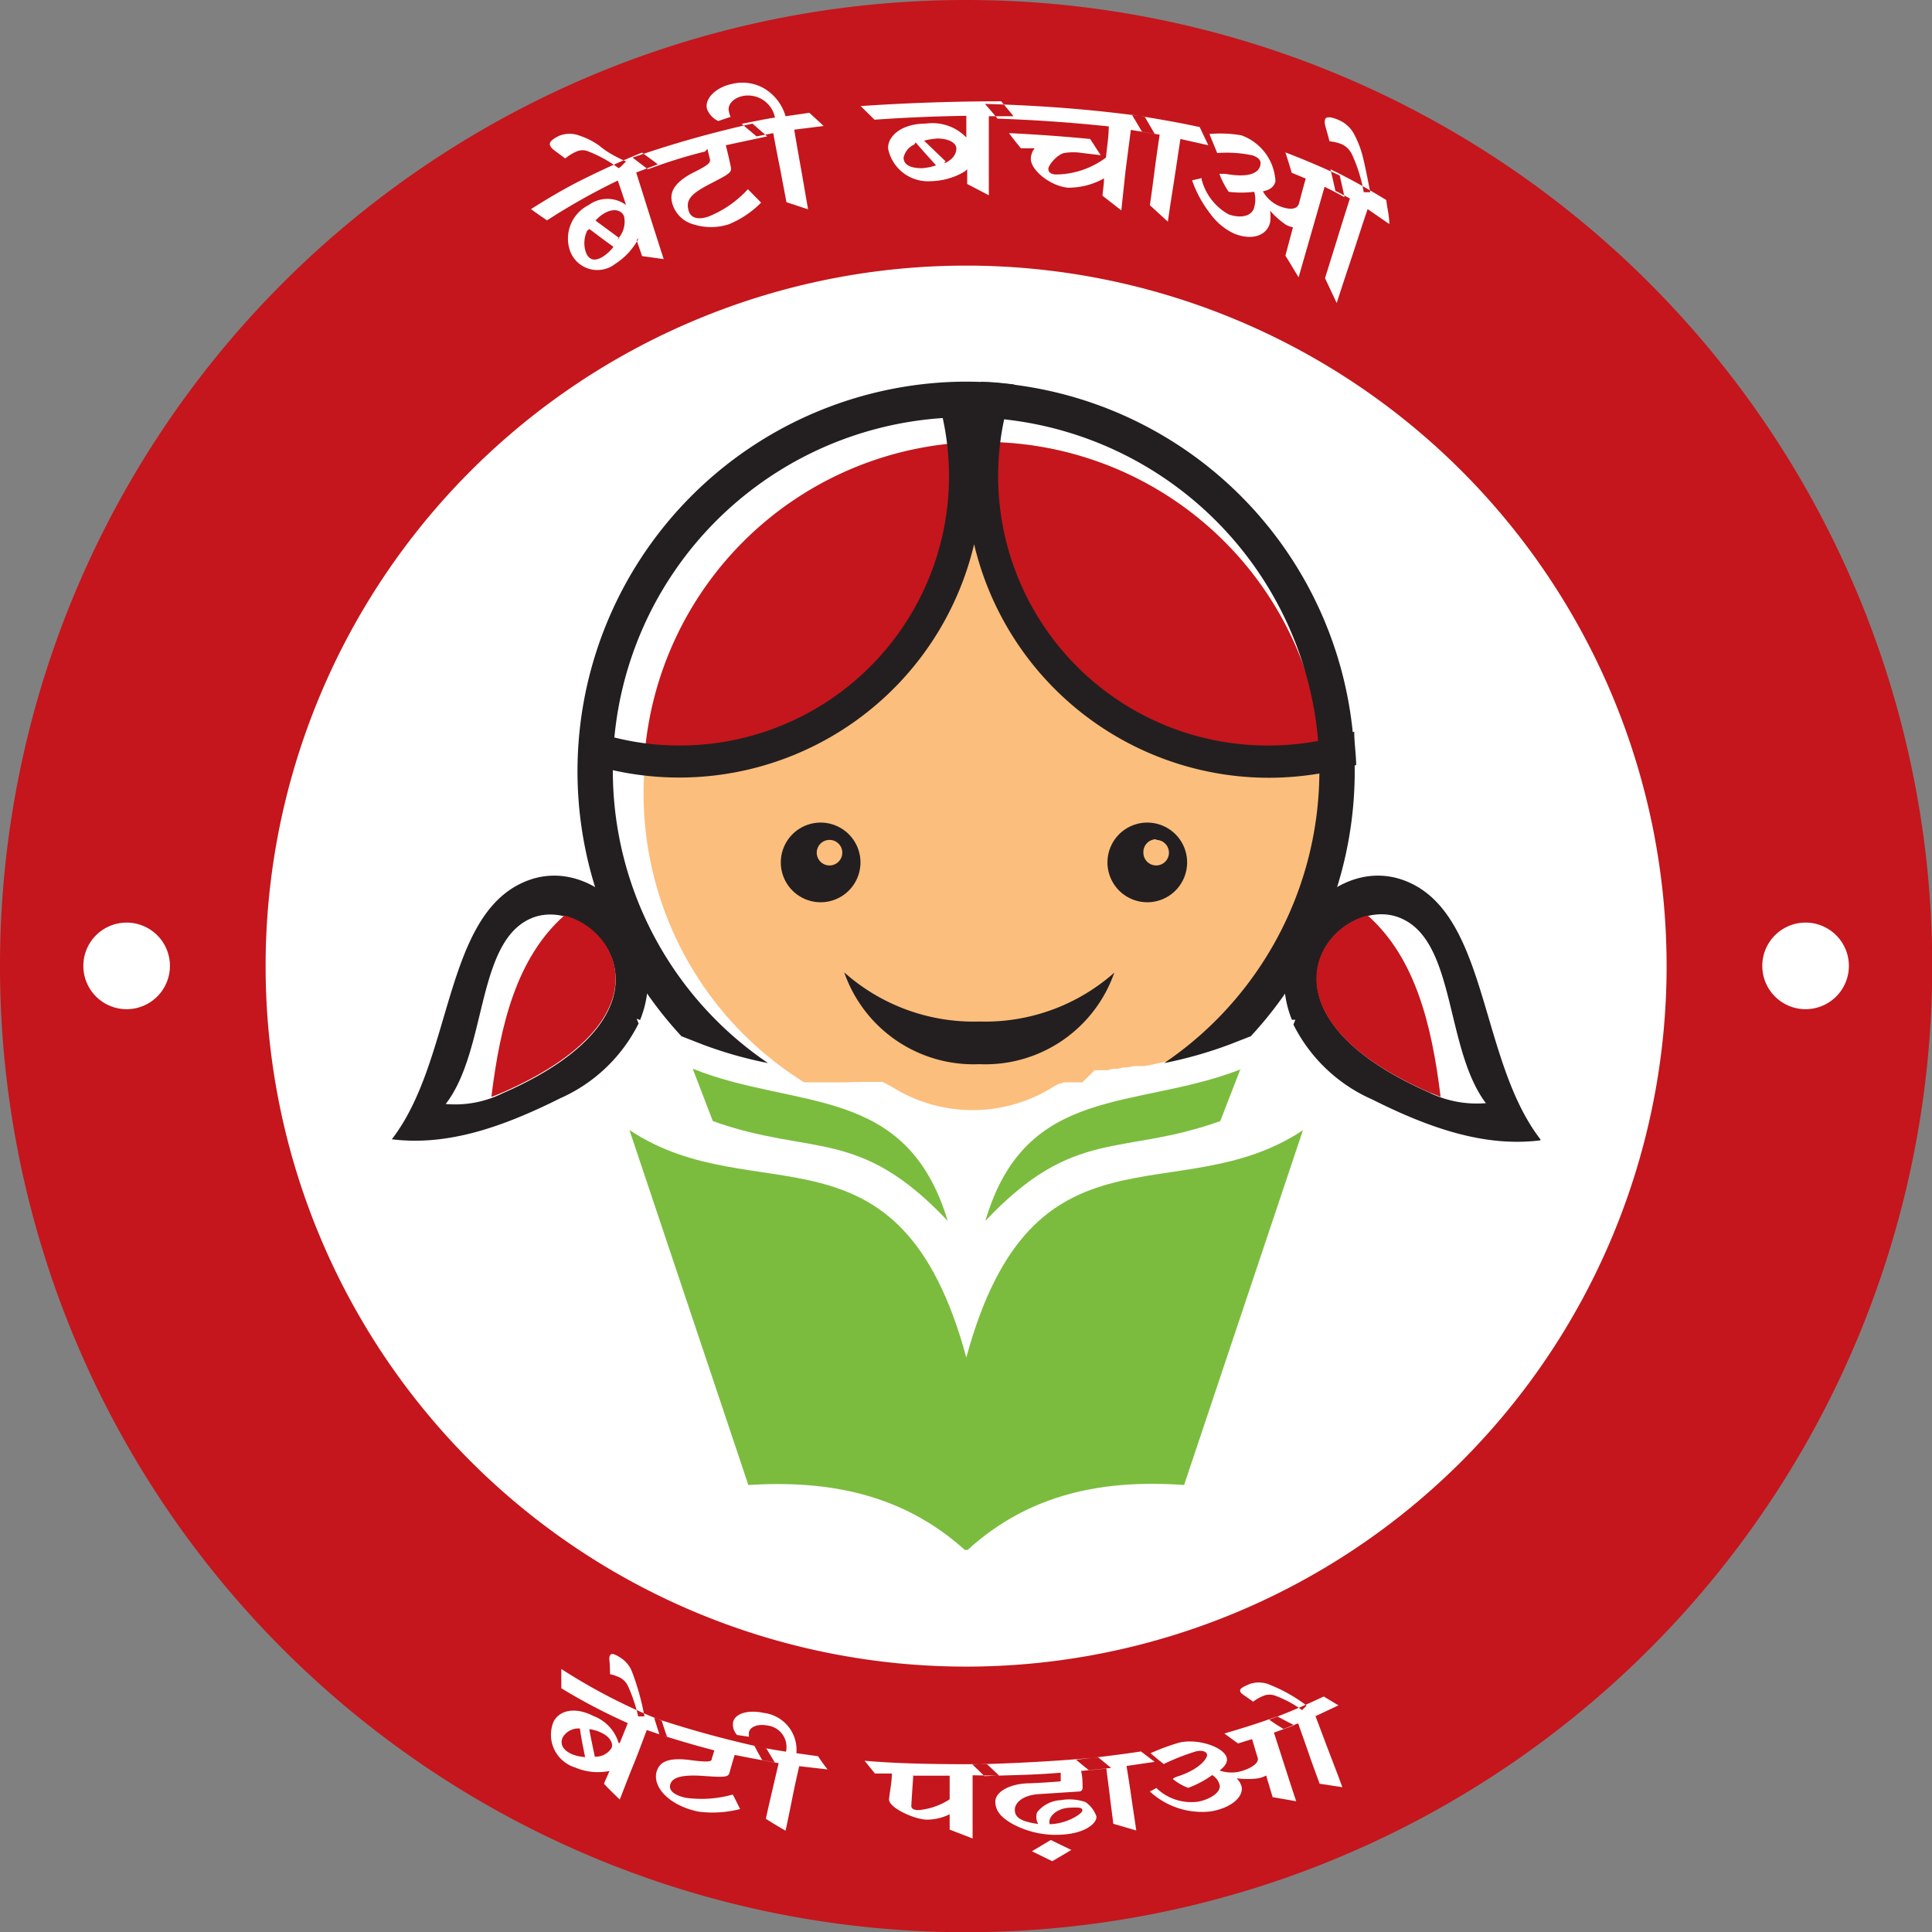
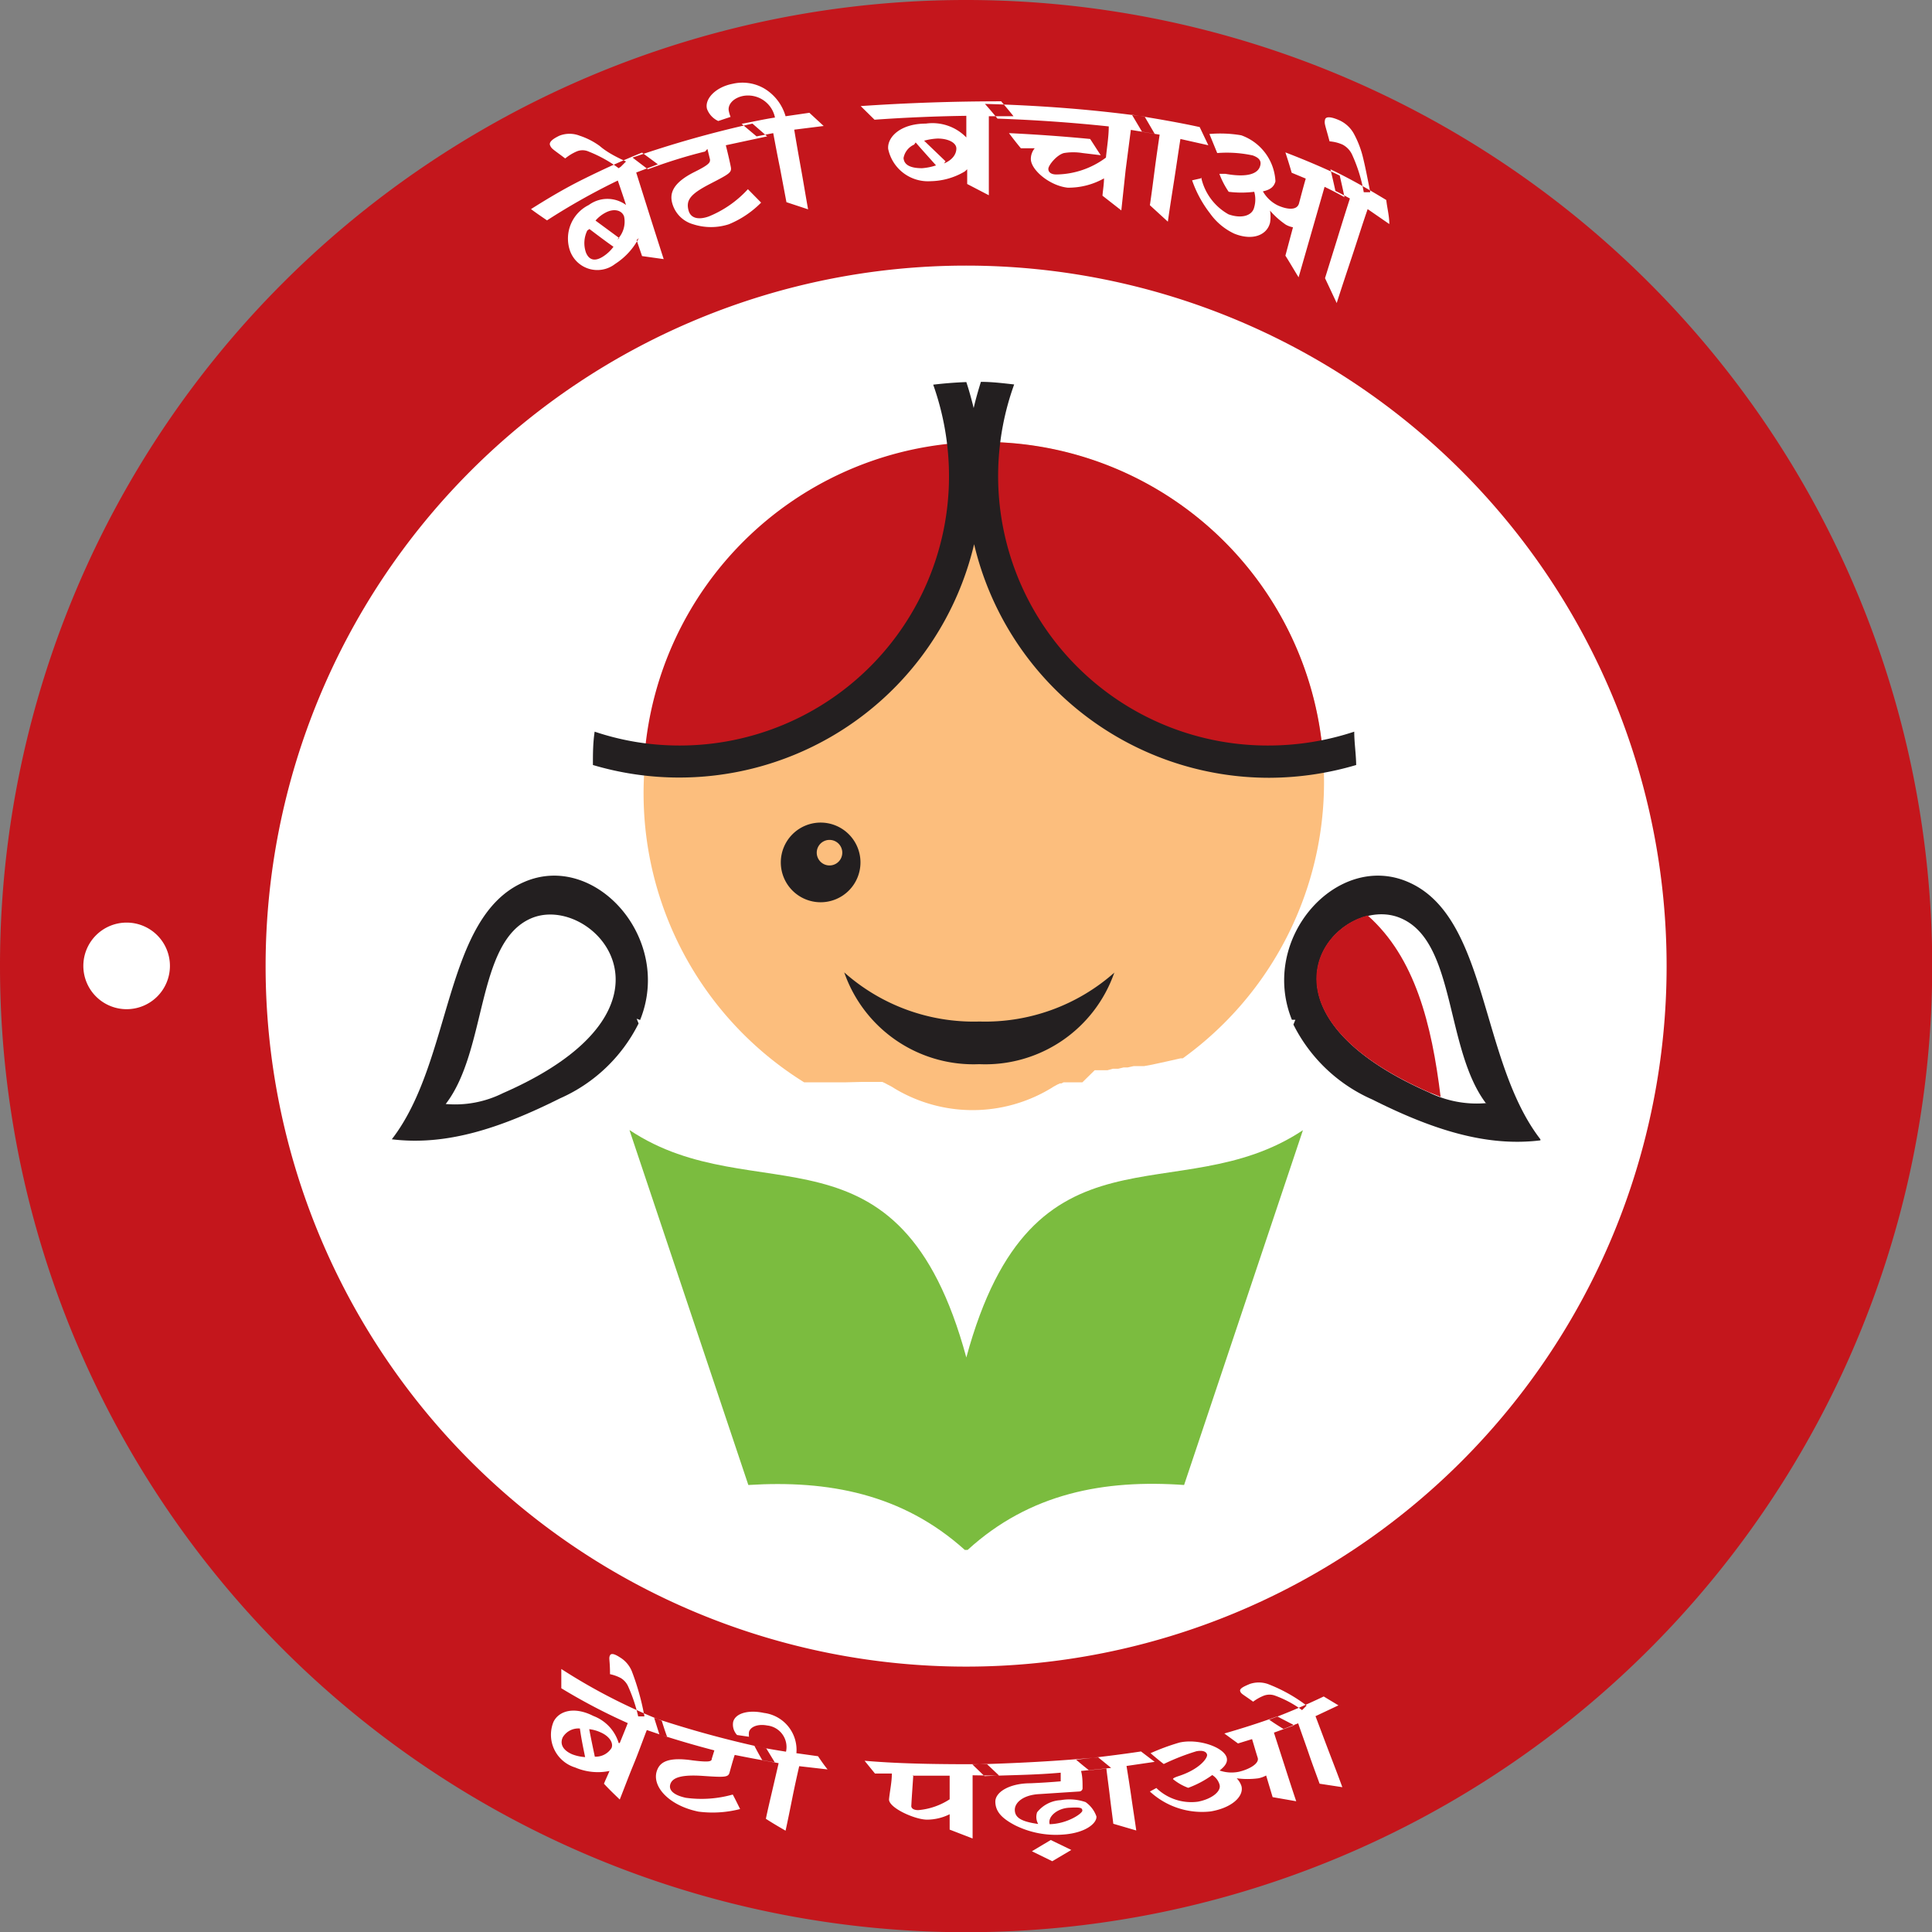
<svg xmlns="http://www.w3.org/2000/svg" id="Layer_1" data-name="Layer 1" viewBox="0 0 89.25 89.25">
  <rect x="0" y="0" width="89.25" height="89.25" fill="#808080" stroke="none" />
  <defs>
    <style>.cls-1{fill:#c4161c;}.cls-1,.cls-2,.cls-3,.cls-4,.cls-5{fill-rule:evenodd;}.cls-2{fill:#fff;}.cls-3{fill:#fcbe7d;}.cls-4{fill:#231f20;}.cls-5{fill:#7bbc3f;}</style>
  </defs>
  <path class="cls-1" d="M44.63,2A44.63,44.63,0,1,1,0,46.63,44.62,44.62,0,0,1,44.63,2" transform="translate(0 -2)" />
  <path class="cls-2" d="M44.63,14.27A32.36,32.36,0,1,1,12.27,46.63,32.36,32.36,0,0,1,44.63,14.27" transform="translate(0 -2)" />
  <path class="cls-3" d="M45.45,22.42a15.72,15.72,0,0,1,9.19,28.47l-.1,0h0l-.62.14h0l-.69.15h0l-.38.07,0,0-.09,0h0l-.11,0h0l-.08,0h-.11l-.09,0h0l-.27.06h0l-.09,0h0l-.1,0h0l-.25.06h0l-.11,0h0l-.13,0-.26.07h0l-.11,0h0l-.12,0h0l-.1,0h0l-.08,0h-.08l-.1,0h0L50,52h0l-.07,0-.05,0h0l-.1,0h0l-.07,0-.06,0-.06,0-.05,0h0l-.1,0h0l-.11,0,0,0-.09,0,0,0-.11,0h0l-.1.05h0l0,0-.07,0,0,0-.11.05h0l-.11.06h0l-.09.05h0l-.11.07a7,7,0,0,1-7.22,0l-.11-.07h0l-.11-.06h0l-.12-.06h0l-.11-.06h0l-.11-.05h0l-.1,0,0,0h0l-.1,0h0l-.1,0h0l-.12,0h0l-.11,0h-.05l-.08,0h0l-.09,0h0l-.06,0h-.06l0,0-.08,0h0L39,52h0l-.12,0h0l-.06,0-.06,0h-.06l-.06,0h-.12l0,0h0l-.06,0h-.12l-.11,0h0l-.06,0h0l0,0h-.12l-.07,0H37.7l-.06,0h-.06l-.06,0h-.06l-.06,0h-.25a15.72,15.72,0,0,1,8.3-29.07" transform="translate(0 -2)" />
  <path class="cls-1" d="M45.82,22.42A15.72,15.72,0,0,1,61.11,36.79a15,15,0,0,1-2.34.18c-7.38,0-13.35-5.23-13.35-11.69a10.13,10.13,0,0,1,.4-2.86" transform="translate(0 -2)" />
  <path class="cls-1" d="M29.78,36.84A15.73,15.73,0,0,1,44.29,22.46a10.64,10.64,0,0,1,.38,2.77c0,6.46-6,11.69-13.36,11.69a12.85,12.85,0,0,1-1.53-.08" transform="translate(0 -2)" />
  <path class="cls-4" d="M51.48,46.92a6.31,6.31,0,0,1-6.24,4.24A6.32,6.32,0,0,1,39,46.92a9,9,0,0,0,6.25,2.27,9,9,0,0,0,6.24-2.27" transform="translate(0 -2)" />
  <path class="cls-4" d="M37.91,40a1.84,1.84,0,1,1-1.84,1.84A1.84,1.84,0,0,1,37.91,40m.41.8a.59.59,0,1,1,0,1.18.59.59,0,1,1,0-1.18Z" transform="translate(0 -2)" />
-   <path class="cls-4" d="M53,40a1.84,1.84,0,1,1-1.84,1.84A1.84,1.84,0,0,1,53,40m.42.8a.59.59,0,1,1-.6.59A.59.59,0,0,1,53.41,40.77Z" transform="translate(0 -2)" />
-   <path class="cls-4" d="M44.63,19.63A18,18,0,0,1,57.78,49.87l-1,.39a19.37,19.37,0,0,1-3,.85,16.32,16.32,0,1,0-18.3,0,19.06,19.06,0,0,1-3-.85l-1-.39A18,18,0,0,1,44.63,19.63" transform="translate(0 -2)" />
  <path class="cls-4" d="M45.31,19.64c.52,0,1,.06,1.54.12A12.45,12.45,0,0,0,58.56,36.44a12.64,12.64,0,0,0,4-.64c0,.5.08,1,.09,1.54a14.27,14.27,0,0,1-4,.59A14,14,0,0,1,45,27.14a14,14,0,0,1-17.61,10.2c0-.52,0-1,.08-1.54a12.28,12.28,0,0,0,3.94.64A12.44,12.44,0,0,0,43.84,24a12.66,12.66,0,0,0-.73-4.23q.75-.09,1.53-.12c.13.39.24.8.34,1.2.09-.4.21-.81.33-1.2" transform="translate(0 -2)" />
  <path class="cls-4" d="M18.1,54.63c2.81-3.63,2.39-10.27,6.1-11.88,3.27-1.44,6.9,2.59,5.37,6.37l-.16-.06.09.22a7.38,7.38,0,0,1-3.63,3.46c-2.76,1.38-5.25,2.2-7.77,1.89" transform="translate(0 -2)" />
  <path class="cls-2" d="M20.59,53c1.92-2.49,1.4-7.46,3.93-8.57,2.83-1.24,7.79,4.1-1.29,8.07a4.94,4.94,0,0,1-2.64.5" transform="translate(0 -2)" />
-   <path class="cls-1" d="M26.07,44.29c2.56.64,4.69,4.87-2.84,8.17-.18.08-.35.15-.53.21.41-3.36,1.18-6.44,3.37-8.38" transform="translate(0 -2)" />
  <path class="cls-4" d="M71.16,54.63c-2.81-3.63-2.4-10.27-6.1-11.88-3.28-1.44-6.9,2.59-5.38,6.36l.16,0-.09.22a7.4,7.4,0,0,0,3.64,3.46c2.75,1.38,5.25,2.2,7.77,1.89" transform="translate(0 -2)" />
  <path class="cls-2" d="M68.67,53c-1.92-2.49-1.4-7.46-3.93-8.57C61.9,43.15,57,48.49,66,52.46a5,5,0,0,0,2.65.5" transform="translate(0 -2)" />
  <path class="cls-1" d="M63.18,44.29c-2.56.64-4.69,4.87,2.84,8.17l.53.21c-.41-3.36-1.18-6.44-3.37-8.38" transform="translate(0 -2)" />
  <path class="cls-5" d="M29.08,54.21,34.57,70.6c3.68-.23,7.11.4,10,3h.13c2.88-2.63,6.32-3.26,10-3l5.49-16.39c-5.79,3.85-12.47-.85-15.55,10.5-3.08-11.35-9.76-6.65-15.55-10.5" transform="translate(0 -2)" />
-   <path class="cls-5" d="M57.31,51.37l-.94,2.42c-4.58,1.64-6.74.25-10.85,4.61,1.86-6.34,6.93-5.11,11.79-7M32,51.37l.93,2.42c4.59,1.64,6.74.25,10.85,4.61C41.87,52.06,36.8,53.29,32,51.37Z" transform="translate(0 -2)" />
  <path class="cls-2" d="M5.85,44.62a2,2,0,1,1-2,2,2,2,0,0,1,2-2" transform="translate(0 -2)" />
-   <path class="cls-2" d="M83.41,44.62a2,2,0,1,1-2,2,2,2,0,0,1,2-2" transform="translate(0 -2)" />
  <path class="cls-2" d="M29.41,13.09c.08.25.17.5.25.74l1,.14c-.21-.65-.42-1.31-.64-2l-.63-2,1-.38-.73-.54c-.92.37-1.81.78-2.68,1.21s-1.66.9-2.45,1.4c.24.18.49.35.74.52a30.36,30.36,0,0,1,3.27-1.84c.13.38.26.76.38,1.13l0,0a1.45,1.45,0,0,0-1.72,0,1.73,1.73,0,0,0-.88,2.08,1.34,1.34,0,0,0,2.1.64,3.16,3.16,0,0,0,1.09-1.19m-.9,0-1.1-.81a1.58,1.58,0,0,1,.45-.36c.4-.22.77-.12.87.17A1.17,1.17,0,0,1,28.51,13.07Zm-1.38-.42c.37.28.74.56,1.11.82a1.82,1.82,0,0,1-.45.43c-.43.29-.69.16-.82-.16A1.32,1.32,0,0,1,27.13,12.65Zm1.45-2.88.24-.24C28.39,9.22,28,9,27.7,8.74a3.34,3.34,0,0,0-.92-.47,1.28,1.28,0,0,0-.94,0c-.23.11-.5.27-.43.44s.12.17.7.61A2.23,2.23,0,0,1,26.63,9a.69.69,0,0,1,.56,0A6.11,6.11,0,0,1,28.58,9.77Zm4-.82.12.49c0,.13,0,.22-.73.58-1.07.54-1.14,1.05-1,1.49a1.39,1.39,0,0,0,.95.92,2.68,2.68,0,0,0,1.65,0,4.49,4.49,0,0,0,1.49-1l-.61-.62A5,5,0,0,1,32.74,12c-.48.17-.83.08-.93-.27-.14-.5.11-.78,1-1.24s1-.52.95-.78-.15-.68-.23-1l1.91-.41-.68-.59a49.44,49.44,0,0,0-5.54,1.57l.71.54C30.79,9.5,31.67,9.22,32.57,9Zm5.37-1.06-.66-.61-1.1.16a2.2,2.2,0,0,0-1-1.29,2,2,0,0,0-1.44-.21c-.79.15-1.31.7-1.19,1.16a1,1,0,0,0,.52.56l.57-.19a1.44,1.44,0,0,1-.08-.26c-.07-.3.2-.62.67-.71a1.27,1.27,0,0,1,1.46,1c-.52.08-1,.19-1.54.29l.69.58.77-.15c.1.53.2,1.07.31,1.6l.3,1.59,1,.33c-.11-.61-.21-1.23-.32-1.84s-.22-1.23-.32-1.84Zm6.63,2c0,.23,0,.46,0,.68l1,.52c0-.61,0-1.22,0-1.82s0-1.22,0-1.83l1.14,0c-.18-.23-.37-.45-.57-.69q-3.26,0-6.49.22l.64.63c1.41-.1,2.83-.16,4.24-.18l0,1h0a2.18,2.18,0,0,0-1.87-.64c-1.18,0-1.79.63-1.74,1.17A1.88,1.88,0,0,0,43,10.37,3.18,3.18,0,0,0,44.57,9.92Zm-1-.37L42.69,8.5a2.85,2.85,0,0,1,.62-.1c.51,0,.87.2.87.46S44,9.39,43.61,9.55Zm-1.38-.87c.31.36.63.71.94,1.06a2.58,2.58,0,0,1-.65.13c-.58,0-.83-.18-.85-.47A.84.84,0,0,1,42.23,8.68ZM51,10.24c0,.27-.05.54-.07.8l.87.68L52,9.85,52.24,8l1.1.18-.46-.79C50.46,7.05,48,6.87,45.5,6.8c.2.22.39.45.58.68,1.72.06,3.45.18,5.14.36,0,.48-.09,1-.13,1.44a3.91,3.91,0,0,1-2.29.78c-.25,0-.38-.11-.37-.27s.38-.63.72-.72a2.66,2.66,0,0,1,.86,0l.84.1c-.17-.25-.33-.51-.49-.75-1.24-.12-2.5-.21-3.75-.27.18.24.36.47.55.7l.64,0a.77.77,0,0,0-.18.49c0,.51.87,1.24,1.7,1.33A3.34,3.34,0,0,0,51,10.24Zm2.95,2c.09-.64.19-1.27.29-1.91s.19-1.27.29-1.91l1.29.29-.4-.84c-1-.22-2.08-.4-3.13-.57l.47.79.81.13c-.08.55-.16,1.09-.23,1.63s-.14,1.09-.22,1.63Zm1.52-2-.4.09a5.35,5.35,0,0,0,.83,1.53,2.86,2.86,0,0,0,1.11.93c.83.34,1.51.09,1.66-.5a1.71,1.71,0,0,0,0-.56h0a3.75,3.75,0,0,0,.73.65,1.1,1.1,0,0,0,.33.12l-.35,1.31c.21.33.41.68.61,1l.6-2.09.6-2.09c.31.15.62.31.92.48-.07-.35-.15-.69-.22-1-.82-.39-1.65-.74-2.51-1.07.1.31.2.62.29.94l.65.27c-.11.38-.21.76-.31,1.14s-.64.26-1,.09a1.61,1.61,0,0,1-.67-.64c.38-.08.52-.24.58-.46a2.38,2.38,0,0,0-1.58-2.13,5.72,5.72,0,0,0-1.47-.06l.36.88a5.65,5.65,0,0,1,1.64.11c.25.09.41.22.35.46-.09.4-.62.57-1.61.39-.21,0-.27,0-.28,0a3.84,3.84,0,0,0,.43.83,4.68,4.68,0,0,0,1.18,0,1.29,1.29,0,0,1,0,.71c-.09.41-.61.54-1.19.33A2.58,2.58,0,0,1,55.49,10.2ZM61.75,16c.23-.72.47-1.44.71-2.16s.47-1.46.72-2.18l1,.69c0-.38-.1-.74-.14-1.11-.84-.51-1.7-1-2.58-1.42.08.33.16.67.23,1,.23.11.45.23.67.35-.2.62-.39,1.23-.58,1.85l-.57,1.83ZM63,10.88h.3c-.12-.61-.22-1.13-.33-1.58a4.53,4.53,0,0,0-.41-1.09,1.45,1.45,0,0,0-.75-.68c-.24-.1-.56-.19-.6,0s0,.21.21,1a1.82,1.82,0,0,1,.6.15,1,1,0,0,1,.43.44A7.12,7.12,0,0,1,63,10.88Z" transform="translate(0 -2)" />
  <path class="cls-2" d="M28.16,83.8c-.08.2-.18.4-.26.6.23.25.48.49.73.73.21-.53.41-1.07.63-1.6s.41-1.07.62-1.61l.94.32c-.09-.24-.17-.49-.25-.75a26.66,26.66,0,0,1-4.64-2.39c0,.29,0,.59,0,.89A27.15,27.15,0,0,0,29,81.6c-.12.31-.25.62-.37.92h-.05a1.93,1.93,0,0,0-1.17-1.25c-.88-.45-1.59-.24-1.84.27a1.58,1.58,0,0,0,1,2.11,2.66,2.66,0,0,0,1.59.16m-.68-.65c-.09-.43-.18-.85-.26-1.28a1.72,1.72,0,0,1,.53.15c.39.17.6.48.5.72A.86.86,0,0,1,27.48,83.15Zm-.69-1.3c.06.44.15.87.24,1.31a2,2,0,0,1-.6-.13c-.48-.21-.56-.52-.43-.79A.84.84,0,0,1,26.79,81.85Zm2.69-.57h.29a11.57,11.57,0,0,0-.58-2.08,1.34,1.34,0,0,0-.54-.64c-.17-.11-.4-.24-.47-.1s0,.19,0,.87a1.9,1.9,0,0,1,.5.18.86.86,0,0,1,.34.39A7.43,7.43,0,0,1,29.48,81.28ZM33,82.86l-.12.39c0,.12-.11.17-.9.07-1.17-.17-1.5.11-1.63.47-.26.72.54,1.62,1.92,1.9a5.09,5.09,0,0,0,1.92-.12c-.11-.22-.22-.45-.34-.67a5.3,5.3,0,0,1-2.17.15c-.55-.12-.81-.35-.71-.64s.5-.44,1.51-.37,1.16.06,1.22-.15.15-.55.24-.82c.6.12,1.22.24,1.85.34l-.39-.64a48.51,48.51,0,0,1-5.18-1.41l.24.76C31.27,82.38,32.11,82.63,33,82.86Zm5.23.88c-.16-.2-.3-.4-.44-.61l-1-.14a1.72,1.72,0,0,0-1.5-1.86c-.69-.15-1.31,0-1.42.41a.7.7,0,0,0,.18.61l.55.08a1,1,0,0,1,0-.22c.07-.25.42-.38.84-.3a1,1,0,0,1,.87,1.21c-.5-.08-1-.16-1.46-.27.12.23.24.45.37.67l.75.13-.3,1.29c-.1.43-.2.85-.29,1.28.29.19.6.37.91.55.11-.5.21-1,.31-1.5s.21-1,.32-1.48Zm7.93.29-.56-.53c-1.89,0-3.79,0-5.66-.16l.48.59.78,0c0,.39-.09.79-.13,1.18s1.17.94,1.74.95a2.36,2.36,0,0,0,1.06-.25c0,.24,0,.47,0,.71l1.06.41c0-.49,0-1,0-1.46s0-1,0-1.46Zm-4,0c.57,0,1.14,0,1.71,0,0,.37,0,.73,0,1.09a3.15,3.15,0,0,1-1.45.5c-.21,0-.34-.08-.32-.22C42.12,85,42.16,84.48,42.19,84ZM49,83.89l0,.4q-.7.06-1.41.09c-.92,0-1.62.39-1.61.86s.33.77.89,1.07a4.24,4.24,0,0,0,2.22.44c1.08-.07,1.59-.54,1.56-.84a1.36,1.36,0,0,0-.5-.66A2.27,2.27,0,0,0,49,85.16a1.48,1.48,0,0,0-1.09.56.66.66,0,0,0,.05.54c-.78-.11-1.07-.29-1.08-.64s.39-.7,1.12-.74l1.84-.12c.11,0,.18-.08.17-.17,0-.26,0-.52-.07-.78l1.39-.14-.6-.49c-1.92.18-3.86.28-5.81.33l.56.54C46.64,84,47.8,84,49,83.89Zm-.51,2.38c-.1-.35.35-.73.89-.76s.61,0,.62.13S49.3,86.26,48.47,86.27Zm1,1.19L48.54,87l-.87.52.94.46Zm3-.9c-.07-.5-.15-1-.22-1.49s-.15-1-.23-1.49l1.3-.19-.63-.48c-1,.15-2,.27-3,.38.19.16.39.33.6.49l.8-.08c.05.43.11.85.16,1.28s.11.85.16,1.27Zm1-2-.37.2a3.55,3.55,0,0,0,2.81.92c1-.17,1.54-.71,1.42-1.17a.92.92,0,0,0-.22-.36,0,0,0,0,0,0,0,3.84,3.84,0,0,0,1,0,1.28,1.28,0,0,0,.36-.13l.3,1,1.09.19c-.18-.53-.35-1.06-.52-1.59l-.51-1.58.94-.34L59,81.29c-.79.29-1.61.55-2.44.79l.63.46.65-.2c.09.29.17.58.26.86s-.43.55-.88.65a1.69,1.69,0,0,1-.88-.06c.31-.24.37-.42.33-.59-.13-.49-1.32-.9-2.19-.7a10.23,10.23,0,0,0-1.33.49c.2.17.4.34.61.5a10.42,10.42,0,0,1,1.51-.59c.26-.05.45,0,.49.15s-.33.68-1.32,1c-.21.07-.26.11-.25.14a2.44,2.44,0,0,0,.7.4A4.6,4.6,0,0,0,56,84a.77.77,0,0,1,.34.45c.08.31-.37.66-1,.78A2.32,2.32,0,0,1,53.42,84.6Zm8.52,0c-.2-.55-.41-1.09-.62-1.64s-.41-1.09-.62-1.64l1.06-.5-.68-.41c-.82.39-1.65.75-2.52,1.07.21.15.43.29.66.43l.68-.26c.16.47.33.93.49,1.4s.33.92.5,1.39ZM60.15,81l.21-.21a7.22,7.22,0,0,0-1.8-1,1.29,1.29,0,0,0-.82,0c-.21.09-.49.2-.45.33s.1.13.6.49a2.12,2.12,0,0,1,.5-.28.75.75,0,0,1,.51,0A5,5,0,0,1,60.15,81Z" transform="translate(0 -2)" />
</svg>